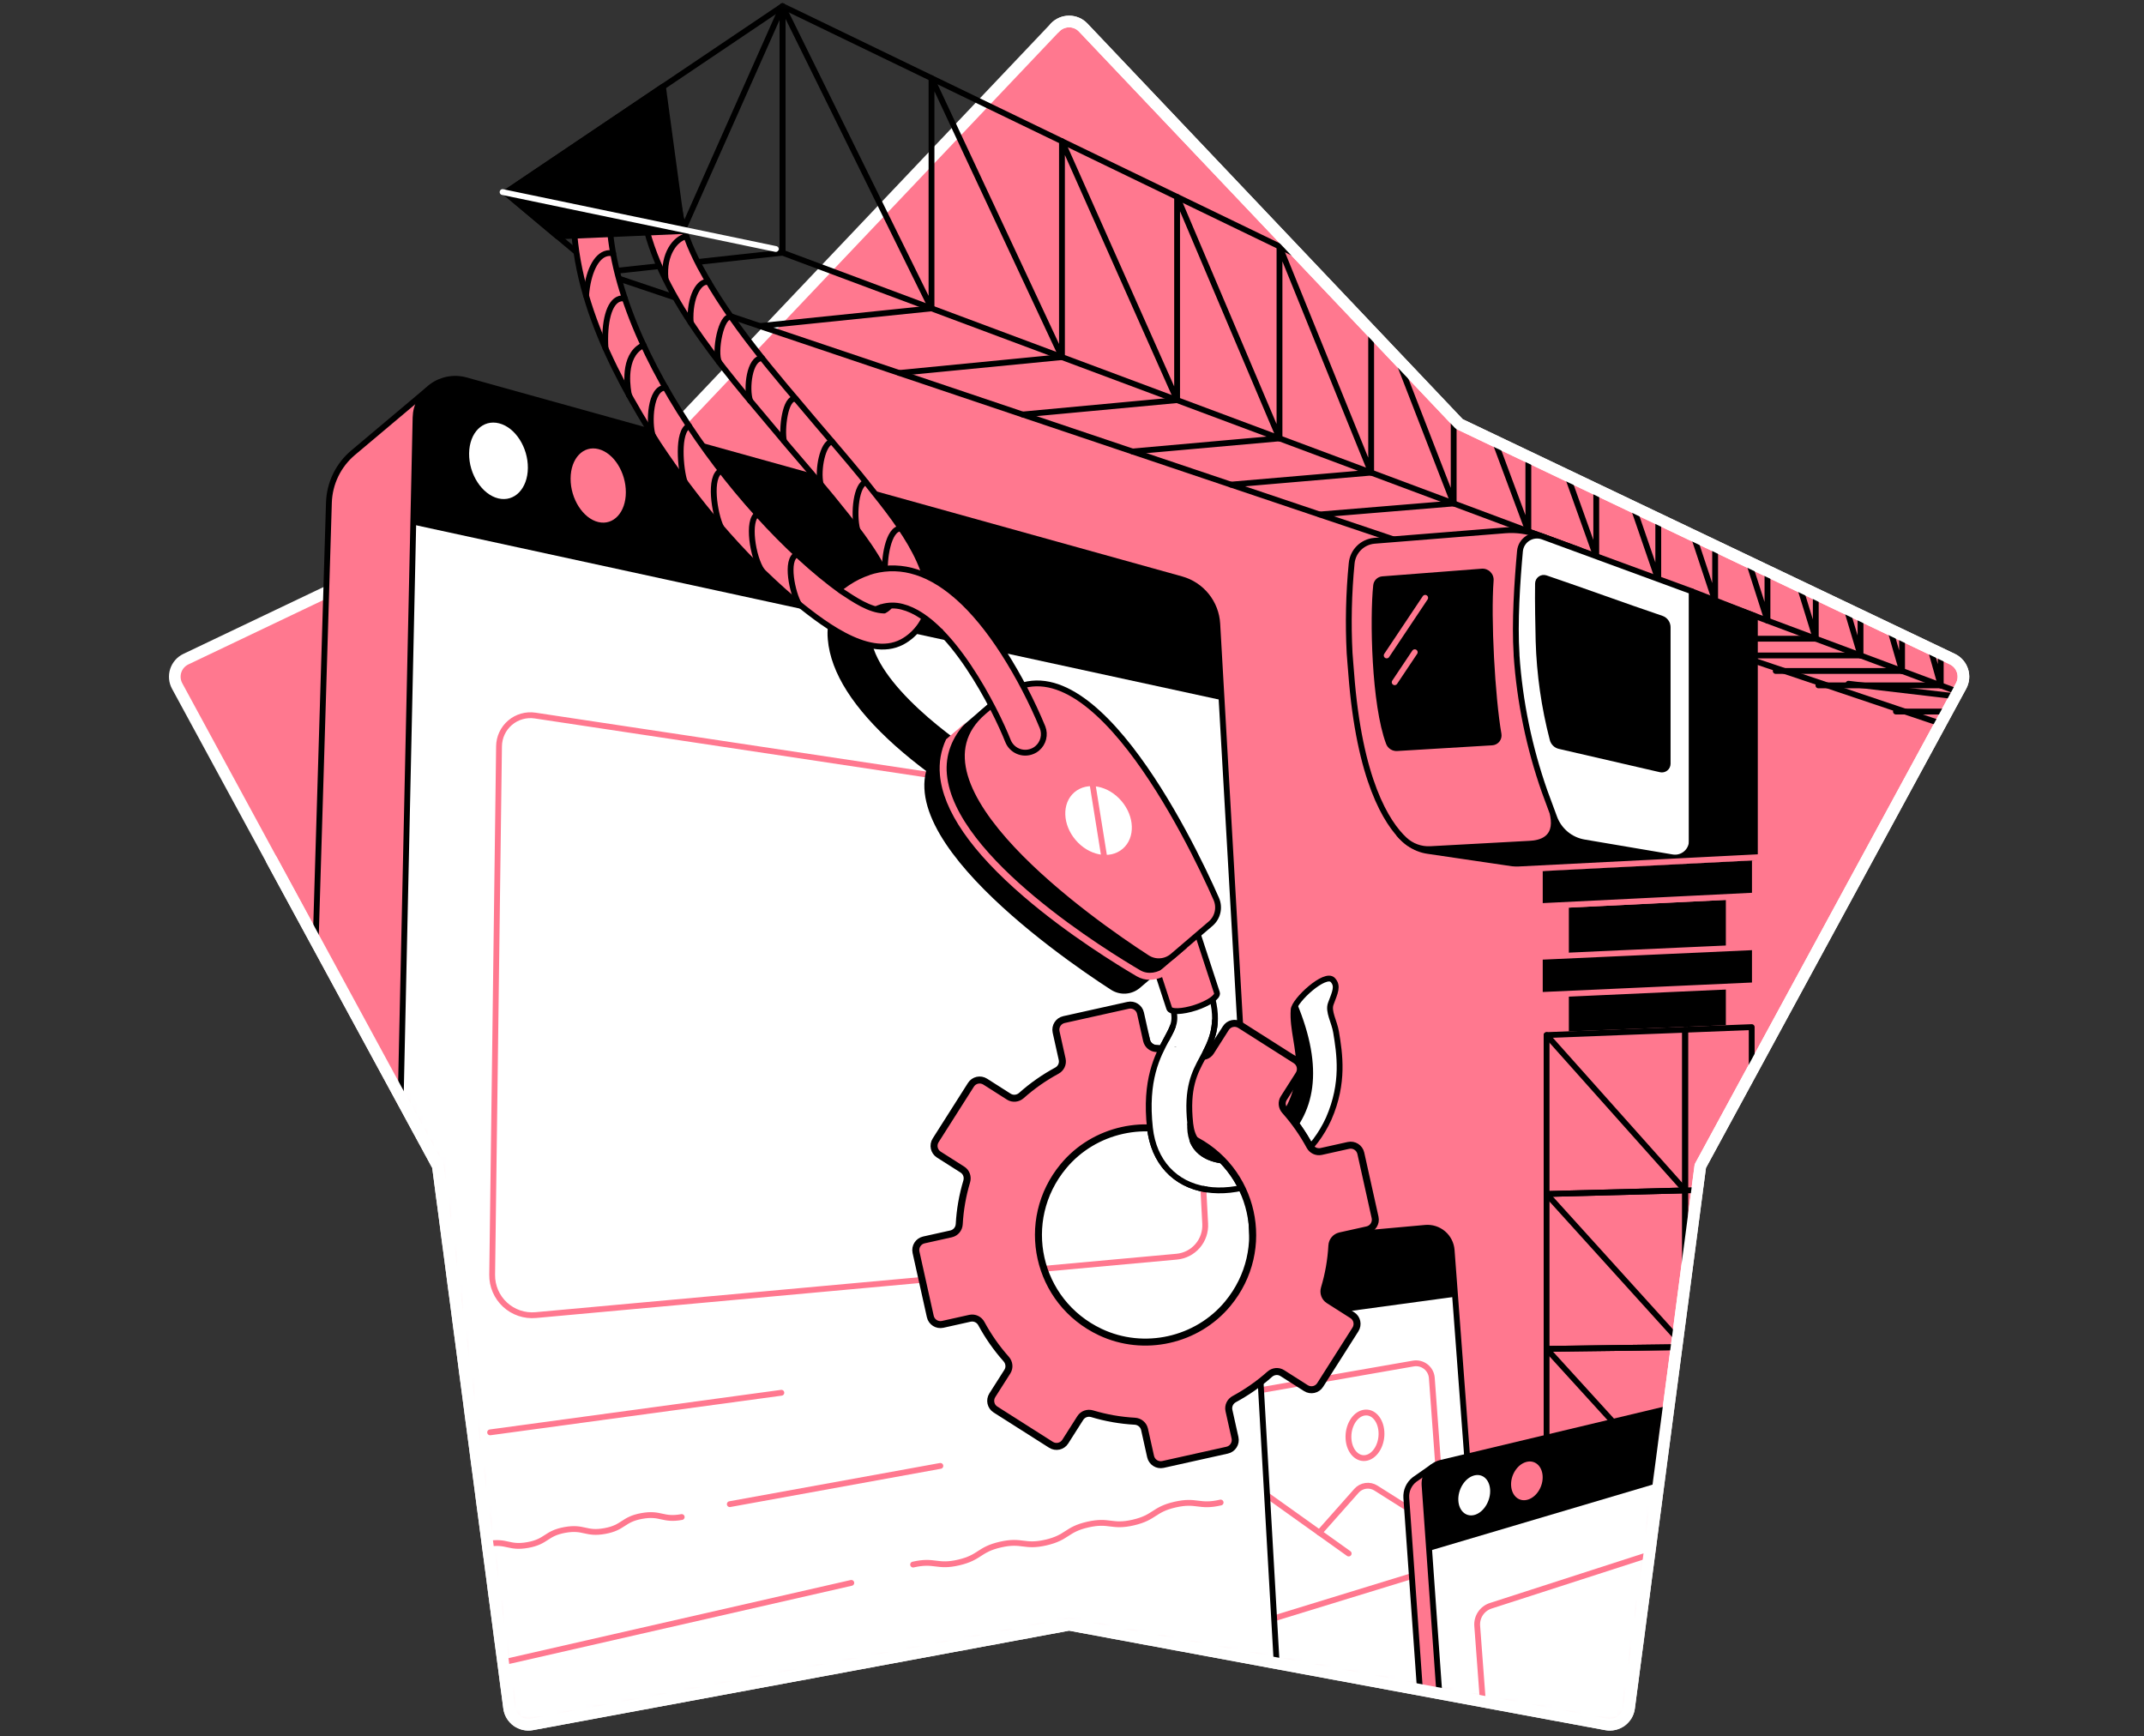
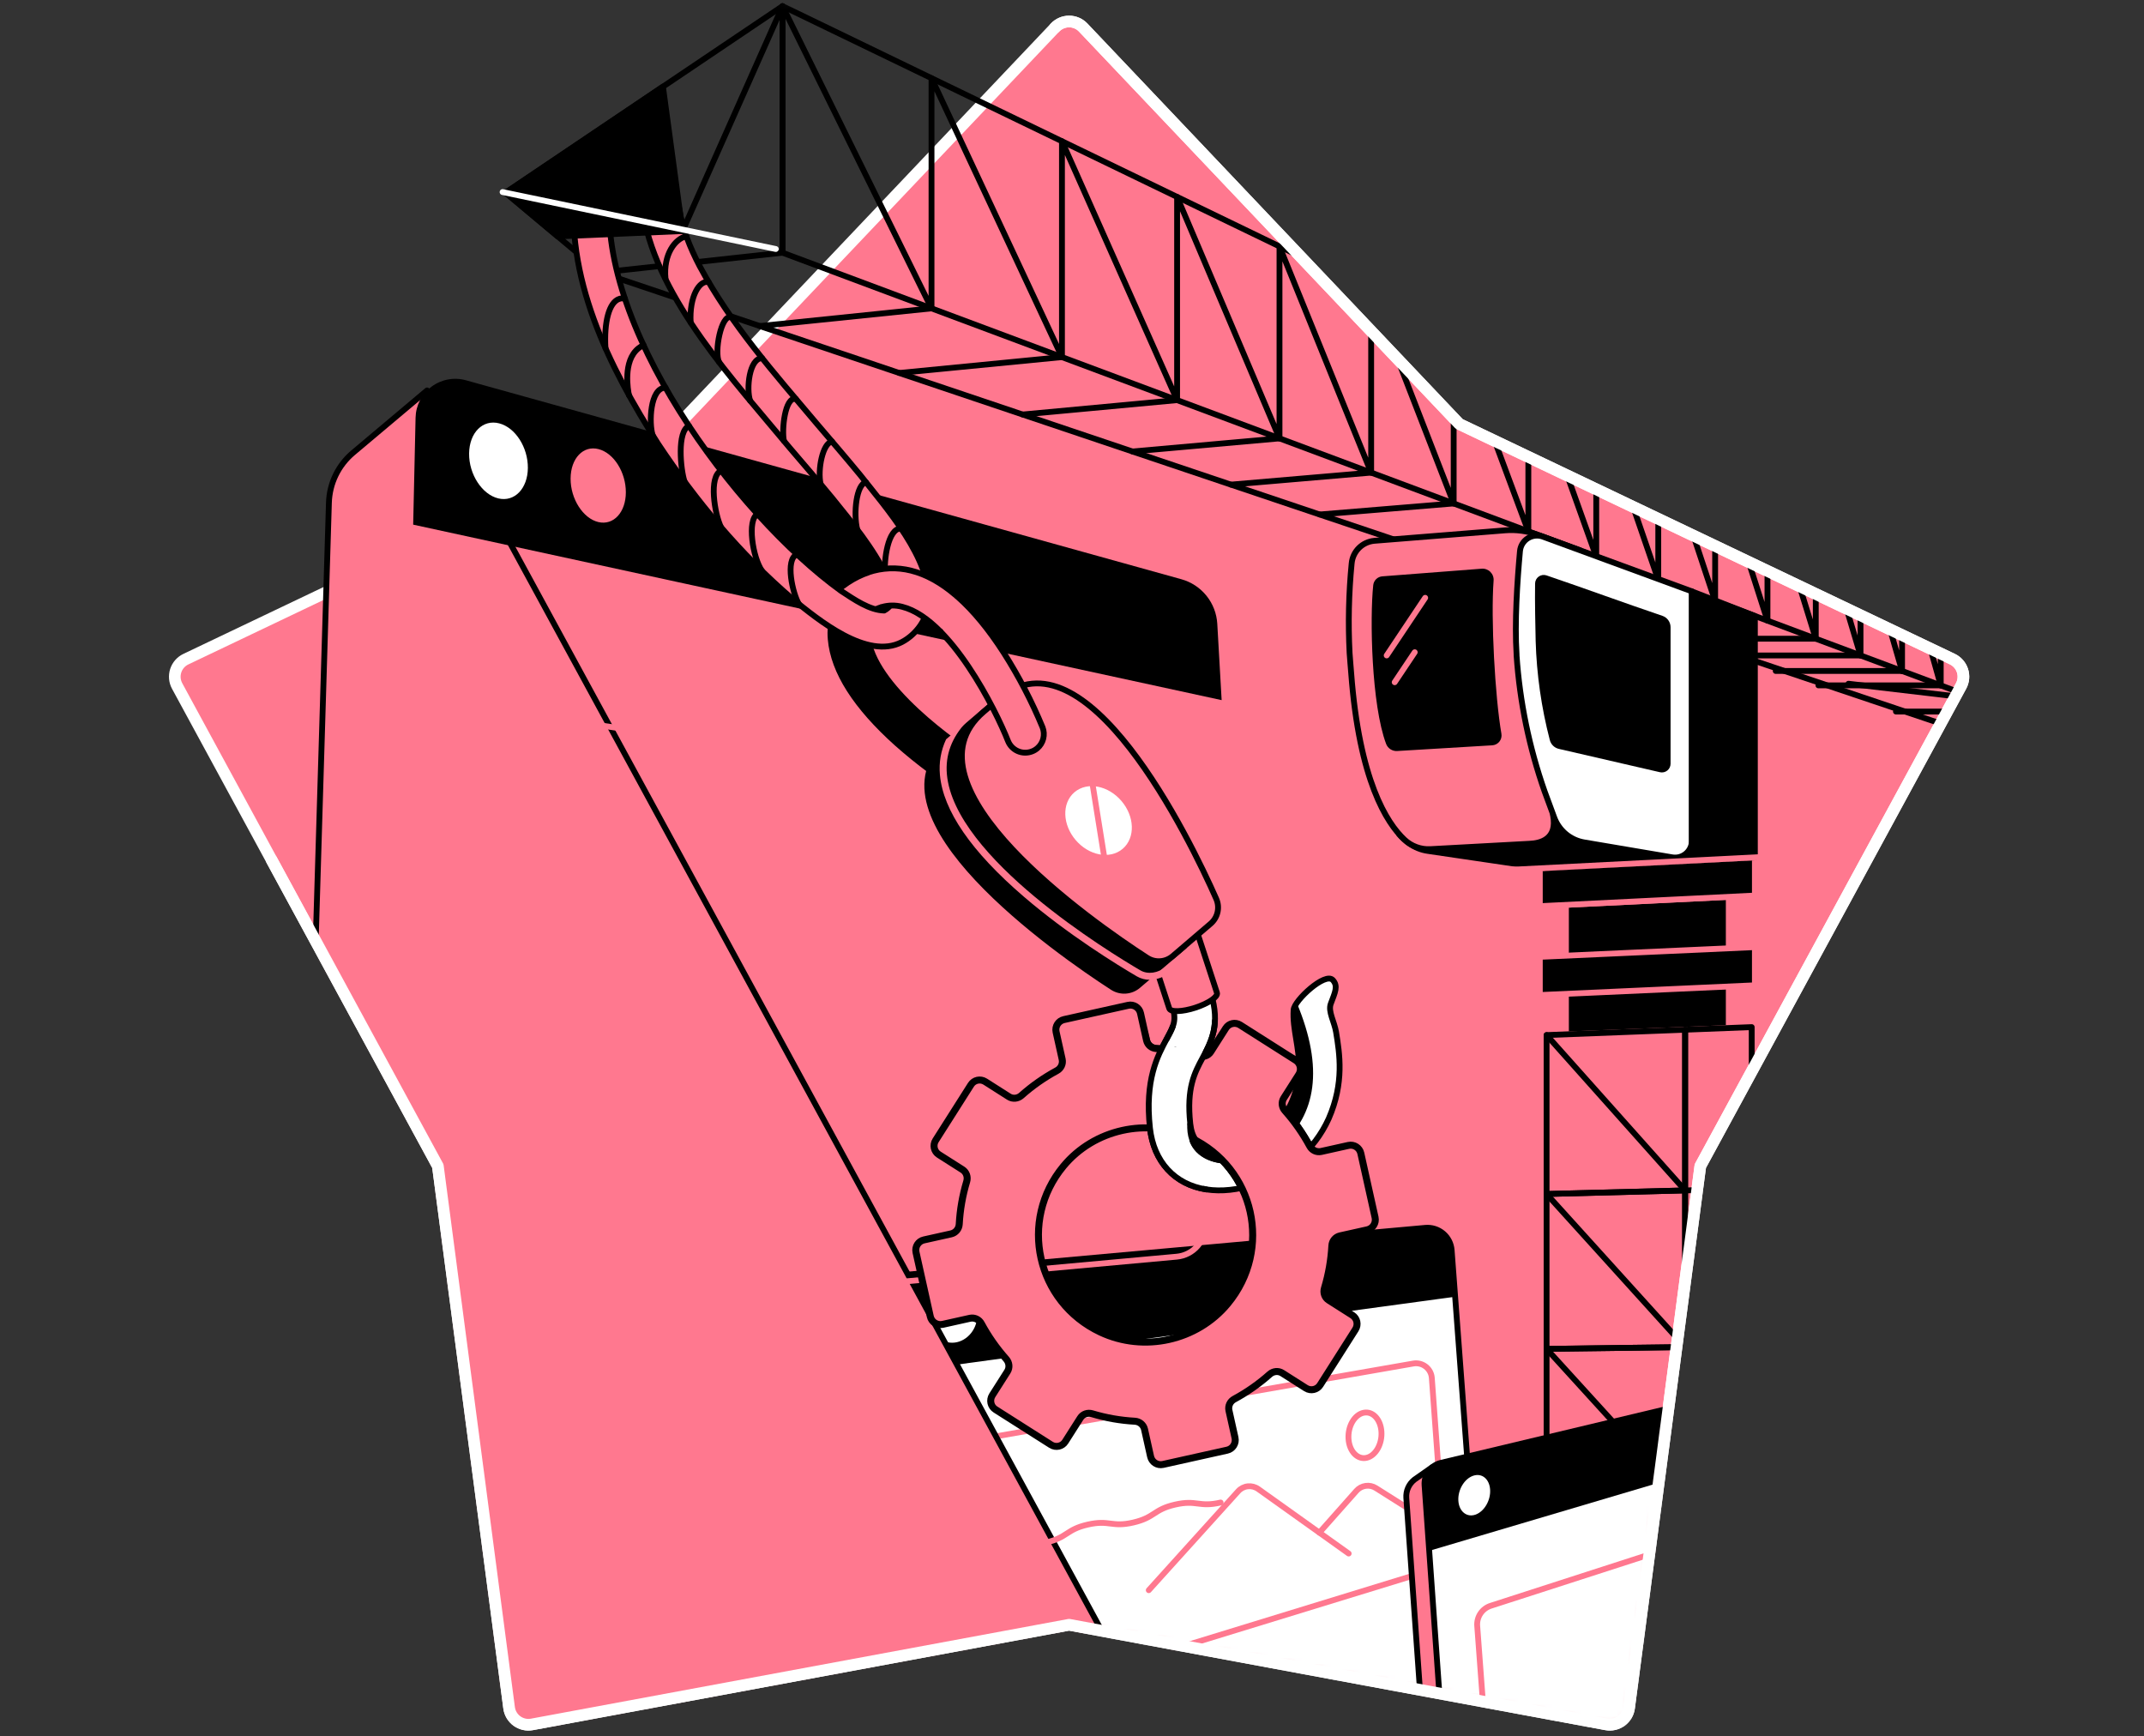
<svg xmlns="http://www.w3.org/2000/svg" width="368" height="298" viewBox="0 0 368 298" fill="none">
  <rect x="0" y="0" width="368" height="298" fill="#333333" stroke="none" />
  <path d="M181.084 4.732L116.544 72.76L31.902 113.125C31.493 113.32 31.128 113.596 30.829 113.937C30.53 114.277 30.304 114.675 30.164 115.106C30.024 115.537 29.973 115.992 30.014 116.443C30.055 116.894 30.188 117.333 30.404 117.731L75.156 200.127L87.383 293.096C87.442 293.545 87.593 293.978 87.825 294.367C88.057 294.756 88.366 295.094 88.732 295.361C89.099 295.627 89.516 295.816 89.958 295.917C90.4 296.017 90.858 296.026 91.304 295.944L183.503 278.84L275.702 295.944C276.147 296.026 276.605 296.017 277.047 295.917C277.489 295.816 277.905 295.627 278.272 295.361C278.638 295.094 278.947 294.756 279.178 294.367C279.41 293.977 279.56 293.545 279.619 293.096L291.846 200.127L336.602 117.724C336.818 117.326 336.95 116.887 336.992 116.436C337.033 115.985 336.982 115.53 336.842 115.099C336.702 114.668 336.475 114.27 336.177 113.93C335.878 113.589 335.513 113.313 335.104 113.117L250.461 72.76L185.926 4.732C185.614 4.403 185.239 4.141 184.822 3.962C184.406 3.783 183.958 3.69 183.505 3.69C183.051 3.69 182.603 3.783 182.187 3.962C181.77 4.141 181.395 4.403 181.084 4.732" fill="#FF788F" />
  <path d="M181.084 4.732L116.544 72.76L31.902 113.125C31.493 113.32 31.128 113.596 30.829 113.937C30.53 114.277 30.304 114.675 30.164 115.106C30.024 115.537 29.973 115.992 30.014 116.443C30.055 116.894 30.188 117.333 30.404 117.731L75.156 200.127L87.383 293.096C87.442 293.545 87.593 293.978 87.825 294.367C88.057 294.756 88.366 295.094 88.732 295.361C89.099 295.627 89.516 295.816 89.958 295.917C90.4 296.017 90.858 296.026 91.304 295.944L183.503 278.84L275.702 295.944C276.147 296.026 276.605 296.017 277.047 295.917C277.489 295.816 277.905 295.627 278.272 295.361C278.638 295.094 278.947 294.756 279.178 294.367C279.41 293.977 279.56 293.545 279.619 293.096L291.846 200.127L336.602 117.724C336.818 117.326 336.95 116.887 336.992 116.436C337.033 115.985 336.982 115.53 336.842 115.099C336.702 114.668 336.475 114.27 336.177 113.93C335.878 113.589 335.513 113.313 335.104 113.117L250.461 72.76L185.926 4.732C185.614 4.403 185.239 4.141 184.822 3.962C184.406 3.783 183.958 3.69 183.505 3.69C183.051 3.69 182.603 3.783 182.187 3.962C181.77 4.141 181.395 4.403 181.084 4.732" stroke="white" stroke-width="2" stroke-linecap="round" stroke-linejoin="round" />
  <mask id="mask0_9296_2934" style="mask-type:alpha" maskUnits="userSpaceOnUse" x="30" y="0" width="308" height="296">
    <path d="M181.084 4.733L133.03 0L91.304 16.351L31.902 113.125C31.493 113.32 31.128 113.597 30.829 113.937C30.53 114.278 30.304 114.676 30.164 115.107C30.024 115.538 29.973 115.993 30.014 116.444C30.055 116.895 30.188 117.333 30.404 117.732L75.156 200.127L87.383 293.096C87.442 293.546 87.593 293.978 87.825 294.368C88.057 294.757 88.366 295.095 88.732 295.361C89.099 295.628 89.516 295.817 89.958 295.917C90.4 296.017 90.858 296.027 91.304 295.945L183.503 278.841L275.702 295.945C276.148 296.027 276.605 296.017 277.047 295.917C277.489 295.817 277.905 295.628 278.272 295.361C278.638 295.095 278.947 294.757 279.178 294.367C279.41 293.978 279.56 293.546 279.619 293.096L291.846 200.127L336.602 117.725C336.818 117.326 336.95 116.888 336.992 116.437C337.033 115.986 336.982 115.531 336.842 115.1C336.702 114.669 336.475 114.271 336.177 113.93C335.878 113.59 335.513 113.313 335.104 113.118L250.462 72.761L185.926 4.733C185.614 4.404 185.239 4.142 184.822 3.963C184.406 3.783 183.958 3.691 183.505 3.691C183.051 3.691 182.603 3.783 182.187 3.963C181.77 4.142 181.395 4.404 181.084 4.733Z" fill="#FF642D" />
  </mask>
  <g mask="url(#mask0_9296_2934)">
    <path d="M296.729 153.918L268.781 155.286V177.534L296.729 176.426V153.918Z" fill="black" stroke="#FF788F" stroke-linecap="round" stroke-linejoin="round" />
    <path d="M301.212 162.544L264.297 164.214V170.769L301.212 169.098V162.544Z" fill="black" stroke="#FF788F" stroke-linecap="round" stroke-linejoin="round" />
    <path d="M301.212 147.141L264.297 149.018V155.517L301.212 153.695V147.141Z" fill="black" stroke="#FF788F" stroke-linecap="round" stroke-linejoin="round" />
    <path d="M289.238 306.612H300.666V176.271L289.238 176.721V306.612Z" stroke="black" stroke-linecap="round" stroke-linejoin="round" />
    <path d="M289.239 204.301L265.458 204.916V177.639L289.239 176.722V204.301Z" stroke="black" stroke-linecap="round" stroke-linejoin="round" />
    <path d="M289.239 231.189L265.458 231.495V204.915L289.239 204.3V231.189Z" stroke="black" stroke-linecap="round" stroke-linejoin="round" />
    <path d="M289.239 257.829H265.458V231.495L289.239 231.189V257.829Z" stroke="black" stroke-linecap="round" stroke-linejoin="round" />
    <path d="M289.239 257.829H265.458V284.592H289.239V257.829Z" stroke="black" stroke-linecap="round" stroke-linejoin="round" />
    <path d="M289.239 231.189L265.458 204.915" stroke="black" stroke-linecap="round" stroke-linejoin="round" />
    <path d="M255.805 303.12L153.588 348.885L150.697 219.209L244.648 210.724C245.196 210.674 245.749 210.735 246.274 210.901C246.798 211.067 247.285 211.336 247.705 211.692C248.125 212.048 248.47 212.484 248.721 212.975C248.971 213.465 249.121 214 249.163 214.549L255.805 303.12Z" fill="white" stroke="black" stroke-linecap="round" stroke-linejoin="round" />
    <path d="M249.76 222.542L151.074 235.989L150.697 219.209L244.648 210.724C245.196 210.674 245.749 210.735 246.274 210.901C246.798 211.067 247.285 211.336 247.705 211.692C248.125 212.048 248.47 212.484 248.721 212.975C248.971 213.465 249.121 214 249.163 214.549L249.76 222.542Z" fill="black" />
    <path d="M167.724 225.649C167.798 228.002 166.089 230.133 163.888 230.411C161.686 230.688 159.773 228.965 159.71 226.543C159.647 224.12 161.416 222.017 163.638 221.792C165.86 221.567 167.65 223.311 167.724 225.649Z" fill="white" />
    <path d="M179.098 224.368C179.186 226.643 177.6 228.697 175.54 228.939C173.479 229.182 171.672 227.533 171.605 225.201C171.538 222.87 173.17 220.834 175.248 220.63C177.326 220.426 179.014 222.1 179.098 224.368Z" fill="#FF788F" />
    <path d="M248.115 268.706L161.577 295.272L160.312 248.361L242.595 234.007C242.966 233.943 243.347 233.958 243.713 234.049C244.079 234.141 244.422 234.308 244.72 234.54C245.017 234.771 245.264 235.062 245.443 235.394C245.622 235.726 245.73 236.092 245.759 236.468L248.115 268.706Z" stroke="#FF788F" stroke-linecap="round" stroke-linejoin="round" />
    <path d="M237.111 245.691C237.259 247.801 236.134 249.816 234.583 250.185C233.032 250.554 231.601 249.109 231.461 246.943C231.32 244.777 232.494 242.776 234.063 242.456C235.631 242.136 236.967 243.599 237.111 245.691Z" stroke="#FF788F" stroke-linecap="round" stroke-linejoin="round" />
    <path d="M226.462 263.03L232.823 255.856C233.232 255.393 233.793 255.091 234.404 255.004C235.016 254.917 235.638 255.051 236.16 255.381L247.676 262.66" stroke="#FF788F" stroke-linecap="round" stroke-linejoin="round" />
    <path d="M197.176 272.908L212.529 255.92C212.956 255.447 213.543 255.147 214.177 255.079C214.811 255.01 215.449 255.177 215.968 255.548L231.489 266.617" stroke="#FF788F" stroke-linecap="round" stroke-linejoin="round" />
    <path d="M321.167 234.878L245.917 252.833L245.801 251.813L243.055 253.74L242.932 253.824L242.766 253.94C242.299 254.309 241.929 254.786 241.687 255.33C241.446 255.874 241.341 256.469 241.381 257.063L247.774 347.082L328.481 298.967L321.167 234.878Z" fill="#FF788F" stroke="black" stroke-linecap="round" stroke-linejoin="round" />
    <path d="M331.59 296.787L250.907 344.908L244.514 254.889C244.454 254.02 244.703 253.158 245.218 252.456C245.733 251.753 246.48 251.256 247.327 251.053L324.28 232.69L331.59 296.787Z" fill="white" stroke="black" stroke-linecap="round" stroke-linejoin="round" />
    <path d="M325.386 242.424L245.213 266.184L244.482 254.879C244.426 254.013 244.677 253.156 245.192 252.459C245.707 251.761 246.452 251.268 247.295 251.067L324.265 232.697L325.386 242.424Z" fill="black" />
    <path d="M255.768 255.67C255.877 257.488 254.765 259.398 253.271 259.936C251.777 260.474 250.423 259.412 250.314 257.541C250.205 255.67 251.369 253.757 252.881 253.262C254.393 252.766 255.659 253.852 255.768 255.67Z" fill="white" />
-     <path d="M264.778 253.275C264.898 255.033 263.811 256.844 262.317 257.344C260.822 257.843 259.503 256.806 259.373 255.009C259.243 253.212 260.39 251.387 261.888 250.926C263.386 250.466 264.658 251.524 264.778 253.275Z" fill="#FF788F" />
    <path d="M325.458 283.349L256.364 316.66L253.551 279.034C253.495 278.283 253.693 277.534 254.113 276.909C254.533 276.283 255.152 275.817 255.869 275.585L322.194 254.163L325.458 283.349Z" stroke="#FF788F" stroke-linecap="round" stroke-linejoin="round" />
    <path d="M202.233 304.038L48.297 357.068L56.455 86.265C56.506 84.626 56.901 83.015 57.616 81.538C58.331 80.062 59.35 78.752 60.605 77.696L73.306 67.01L202.233 304.038Z" fill="#FF788F" stroke="black" stroke-linecap="round" stroke-linejoin="round" />
-     <path d="M219.368 289.593L65.421 342.623L71.329 71.673C71.352 70.636 71.611 69.618 72.087 68.696C72.563 67.774 73.244 66.973 74.076 66.355C74.909 65.736 75.872 65.316 76.892 65.126C77.912 64.936 78.962 64.982 79.962 65.259L202.778 99.41C204.473 99.883 205.977 100.874 207.081 102.244C208.185 103.614 208.833 105.295 208.935 107.051L219.368 289.593Z" fill="white" stroke="black" stroke-linecap="round" stroke-linejoin="round" />
    <path d="M209.685 120.157L70.918 90.039L71.33 71.673C71.353 70.636 71.612 69.618 72.088 68.696C72.564 67.774 73.245 66.973 74.077 66.355C74.91 65.736 75.873 65.316 76.893 65.126C77.913 64.936 78.963 64.982 79.963 65.259L202.779 99.41C204.474 99.883 205.978 100.874 207.082 102.244C208.186 103.614 208.834 105.295 208.936 107.051L209.685 120.157Z" fill="black" />
    <path d="M90.604 80.316C90.572 83.85 88.314 86.195 85.537 85.538C82.759 84.88 80.473 81.413 80.519 77.819C80.564 74.226 82.885 71.933 85.677 72.654C88.469 73.375 90.632 76.793 90.604 80.316Z" fill="white" />
    <path d="M107.421 84.487C107.421 87.919 105.311 90.215 102.699 89.596C100.086 88.977 97.92 85.626 97.938 82.135C97.955 78.643 100.118 76.399 102.741 77.078C105.364 77.757 107.428 81.062 107.421 84.487Z" fill="#FF788F" />
    <path d="M201.966 215.672L91.96 225.697C91.003 225.784 90.038 225.67 89.128 225.36C88.219 225.051 87.384 224.554 86.678 223.902C85.973 223.249 85.412 222.456 85.033 221.573C84.654 220.69 84.464 219.738 84.477 218.777L85.655 128.079C85.663 127.308 85.836 126.547 86.163 125.849C86.49 125.15 86.963 124.53 87.551 124.03C88.138 123.53 88.826 123.162 89.567 122.951C90.309 122.739 91.088 122.689 91.85 122.805L197.609 138.737C199.171 138.972 200.605 139.739 201.667 140.909C202.728 142.079 203.353 143.58 203.435 145.158L206.86 210.004C206.938 211.399 206.471 212.769 205.558 213.827C204.645 214.884 203.357 215.546 201.966 215.672V215.672Z" stroke="#FF788F" stroke-linecap="round" stroke-linejoin="round" />
-     <path d="M84.126 245.82L134.115 239.026" stroke="#FF788F" stroke-linecap="round" stroke-linejoin="round" />
    <path d="M125.264 258.143L161.405 251.578" stroke="#FF788F" stroke-linecap="round" stroke-linejoin="round" />
    <path d="M83.741 264.968C87.043 264.371 87.293 265.753 90.595 265.155C93.897 264.557 93.643 263.172 96.945 262.57C100.247 261.969 100.5 263.354 103.802 262.757C107.104 262.159 106.851 260.77 110.153 260.172C113.455 259.574 113.708 260.956 117.01 260.355" stroke="#FF788F" stroke-linecap="round" stroke-linejoin="round" />
    <path d="M156.728 268.512C160.476 267.654 160.789 269.025 164.534 268.16C168.279 267.295 167.97 265.934 171.718 265.08C175.467 264.225 175.78 265.597 179.528 264.728C183.277 263.86 182.96 262.502 186.709 261.648C190.457 260.793 190.77 262.165 194.518 261.296C198.267 260.428 197.954 259.07 201.702 258.216C205.451 257.361 205.764 258.729 209.512 257.864" stroke="#FF788F" stroke-linecap="round" stroke-linejoin="round" />
    <path d="M83.605 285.921L146.119 271.655" stroke="#FF788F" stroke-linecap="round" stroke-linejoin="round" />
    <path d="M222.755 198.996C218.314 202.79 212.336 204.932 207.061 204.13C201.636 203.3 198.014 199.365 197.381 193.605C196.474 185.314 198.668 181.238 200.271 178.264C201.484 176.017 201.984 175.099 201.189 172.581C200.91 171.7 200.992 170.745 201.418 169.925C201.843 169.105 202.576 168.487 203.456 168.208C204.337 167.928 205.292 168.01 206.112 168.434C206.933 168.858 207.551 169.591 207.832 170.471C209.523 175.792 207.867 178.861 206.407 181.569C205.047 184.097 203.637 186.71 204.298 192.842C204.589 195.49 205.796 196.886 208.099 197.238C212.466 197.902 219.351 194.53 221.69 189.185C223.557 184.916 223.001 181.534 222.463 178.26C222.203 176.671 221.922 174.976 222.041 173.298C222.157 171.688 227.47 166.772 228.768 168.196C229.714 169.23 229.148 170.306 228.416 172.268C227.924 173.604 229.032 175.334 229.327 177.131C229.928 180.795 230.755 185.82 228.065 191.974C226.844 194.683 225.029 197.083 222.755 198.996V198.996Z" fill="white" stroke="black" stroke-linecap="round" stroke-linejoin="round" />
    <path d="M222.593 172.143C222.326 172.48 222.144 172.877 222.062 173.299C221.942 174.977 222.224 176.672 222.484 178.261C223.022 181.535 223.578 184.918 221.71 189.186C219.375 194.531 212.487 197.903 208.12 197.239C206.048 196.922 204.867 195.751 204.441 193.592L203.738 192.724C203.2 201.42 214.562 201.223 219.864 196.553C225.846 191.296 227.287 183.398 222.593 172.143Z" fill="black" />
    <path d="M197.216 162.424L200.694 173.064C200.912 173.732 202.923 173.672 205.184 172.934C207.445 172.196 209.101 171.056 208.88 170.388L205.402 159.744L197.216 162.424Z" fill="#FF788F" stroke="black" stroke-linecap="round" stroke-linejoin="round" />
    <path d="M169.286 135.896C168.78 136.328 168.153 136.591 167.491 136.649C166.83 136.707 166.166 136.557 165.594 136.22C161.473 133.688 157.582 130.801 153.965 127.591C146.901 121.261 143.064 115.262 142.586 109.713C142.308 106.549 143.096 104.79 148.054 100.546C149.397 99.4 153.466 101.39 152.126 102.537C149.742 104.569 148.733 106.675 148.961 109.158C149.703 117.643 163.92 127.816 168.839 130.713C169.201 130.926 169.517 131.207 169.77 131.542C170.023 131.876 170.207 132.258 170.312 132.664C170.417 133.07 170.441 133.492 170.383 133.908C170.324 134.323 170.185 134.723 169.971 135.084C169.791 135.392 169.559 135.667 169.286 135.896V135.896Z" fill="black" stroke="black" stroke-linecap="round" stroke-linejoin="round" />
    <path d="M171.24 122.389L170.14 121.028L165.53 124.974L164.928 125.487L162.899 127.221C148.071 139.88 181.431 163.295 190.967 169.445C191.63 169.874 192.415 170.077 193.203 170.025C193.991 169.972 194.741 169.667 195.342 169.153L196.864 167.856L197.279 167.504L199.909 165.257L201.847 163.605L203.218 162.434L202.912 162.047C203.229 161.163 203.196 160.192 202.821 159.332C198.823 150.249 184.648 121.127 171.24 122.389Z" fill="black" stroke="black" stroke-linecap="round" stroke-linejoin="round" />
    <path d="M205.848 160.187L207.786 158.531C208.385 158.019 208.803 157.328 208.978 156.56C209.154 155.791 209.077 154.987 208.76 154.266C204.189 143.882 186.297 107.255 171.469 119.914L168.838 122.158C154.01 134.817 187.37 158.232 196.906 164.382C197.569 164.811 198.354 165.015 199.142 164.962C199.93 164.909 200.68 164.604 201.28 164.091L203.218 162.438L205.848 160.187Z" fill="#FF788F" stroke="black" stroke-linecap="round" stroke-linejoin="round" />
    <path d="M178.052 128.413C177.783 128.645 177.476 128.828 177.144 128.955C176.754 129.108 176.338 129.184 175.918 129.176C175.499 129.169 175.085 129.079 174.701 128.911C174.316 128.743 173.969 128.502 173.678 128.2C173.387 127.898 173.159 127.541 173.006 127.151C170.917 121.834 163.104 106.2 154.84 104.133C152.421 103.528 150.184 104.192 147.807 106.242C147.163 106.792 146.326 107.063 145.482 106.996C144.638 106.929 143.854 106.53 143.305 105.885C142.755 105.241 142.484 104.405 142.551 103.56C142.617 102.716 143.017 101.932 143.662 101.383C148.616 97.163 153.324 97.181 156.398 97.947C161.799 99.297 167.137 104.024 172.267 111.995C174.865 116.07 177.101 120.365 178.948 124.83C179.189 125.446 179.232 126.122 179.071 126.764C178.911 127.406 178.554 127.983 178.052 128.413Z" fill="#FF788F" stroke="black" stroke-linecap="round" stroke-linejoin="round" />
    <path d="M192.376 145.291C194.336 143.618 194.217 140.259 192.109 137.79C190.001 135.32 186.703 134.674 184.743 136.347C182.782 138.02 182.902 141.378 185.01 143.848C187.118 146.318 190.416 146.964 192.376 145.291Z" fill="white" stroke="white" stroke-linecap="round" stroke-linejoin="round" />
    <path d="M187.391 133.737L189.543 147.142" stroke="#FF788F" stroke-linecap="round" stroke-linejoin="round" />
    <path d="M232.108 225.711L228.055 223.133C227.374 222.696 227.088 221.869 227.324 221.088C228.047 218.683 228.469 216.235 228.604 213.78C228.647 212.969 229.205 212.292 229.988 212.107L234.674 211.064C235.63 210.85 236.234 209.906 236.023 208.939L233.573 197.925C233.359 196.969 232.415 196.364 231.448 196.575L226.763 197.619C225.971 197.791 225.178 197.407 224.801 196.693C223.63 194.531 222.21 192.491 220.543 190.62C220.009 190.016 219.911 189.141 220.348 188.459L222.927 184.406C223.451 183.578 223.212 182.483 222.383 181.959L212.853 175.904C212.025 175.38 210.93 175.619 210.406 176.447L207.827 180.5C207.391 181.182 206.563 181.468 205.783 181.231C203.378 180.508 200.93 180.087 198.475 179.952C197.663 179.908 196.986 179.351 196.802 178.568L195.758 173.882C195.545 172.926 194.6 172.321 193.634 172.532L182.619 174.983C181.663 175.196 181.059 176.141 181.27 177.107L182.313 181.793C182.485 182.585 182.102 183.377 181.388 183.754C179.225 184.925 177.186 186.345 175.315 188.012C174.711 188.546 173.835 188.644 173.154 188.208L169.101 185.629C168.272 185.105 167.178 185.343 166.654 186.172L160.599 195.702C160.074 196.531 160.313 197.625 161.142 198.15L165.195 200.728C165.876 201.165 166.162 201.992 165.926 202.773C165.203 205.178 164.781 207.626 164.646 210.081C164.603 210.892 164.045 211.569 163.262 211.754L158.576 212.798C157.62 213.011 157.016 213.955 157.227 214.922L159.677 225.936C159.891 226.892 160.835 227.497 161.802 227.286L166.488 226.242C167.279 226.071 168.072 226.454 168.449 227.168C169.62 229.33 171.04 231.37 172.707 233.241C173.241 233.845 173.339 234.72 172.902 235.402L170.323 239.455C169.799 240.283 170.038 241.378 170.867 241.902L180.397 247.957C181.225 248.481 182.32 248.242 182.844 247.414L185.423 243.361C185.859 242.679 186.687 242.393 187.467 242.63C189.872 243.353 192.32 243.774 194.775 243.909C195.587 243.953 196.264 244.51 196.448 245.294L197.492 249.979C197.706 250.935 198.65 251.54 199.616 251.329L210.631 248.878C211.587 248.665 212.191 247.72 211.98 246.754L210.937 242.068C210.765 241.277 211.148 240.484 211.863 240.107C214.025 238.936 216.064 237.516 217.935 235.849C218.539 235.315 219.415 235.217 220.096 235.654L224.149 238.232C224.978 238.756 226.072 238.518 226.596 237.689L232.652 228.159C233.176 227.33 232.937 226.236 232.108 225.711ZM210.731 223.745C205.464 230.108 196.338 232.137 188.864 228.615C177.899 223.445 174.792 209.482 182.523 200.15C187.79 193.787 196.916 191.758 204.39 195.28C215.355 200.45 218.462 214.413 210.731 223.745V223.745Z" fill="#FF788F" stroke="black" stroke-width="1.2" />
    <path d="M200.932 165.975C200.882 165.916 200.82 165.868 200.751 165.832C200.682 165.797 200.607 165.776 200.529 165.769C200.452 165.763 200.374 165.772 200.3 165.796C200.226 165.82 200.158 165.858 200.099 165.909C198.801 167.016 197.012 167.277 195.746 166.538C190.422 163.426 163.799 147.198 162.526 132.886C162.231 129.578 163.356 126.557 165.867 123.909L162.516 126.771L162.386 126.888C161.498 128.792 161.134 130.9 161.331 132.992C161.876 139.107 166.707 146.126 175.688 153.851C183.354 160.444 191.839 165.634 195.134 167.565C195.81 167.955 196.579 168.157 197.36 168.152C198.644 168.134 199.88 167.66 200.848 166.816C200.909 166.767 200.96 166.705 200.997 166.636C201.034 166.567 201.057 166.491 201.065 166.413C201.073 166.335 201.065 166.256 201.043 166.181C201.02 166.106 200.982 166.036 200.932 165.975V165.975Z" fill="#FF788F" />
    <mask id="mask1_9296_2934" style="mask-type:alpha" maskUnits="userSpaceOnUse" x="194" y="167" width="37" height="38">
      <path d="M222.755 198.996C218.314 202.79 212.336 204.932 207.062 204.13C201.636 203.3 198.014 199.365 197.381 193.605C196.474 185.314 193.512 183.694 195.115 180.719C196.329 178.472 201.984 175.099 201.189 172.581C200.911 171.7 200.993 170.745 201.418 169.925C201.843 169.105 202.576 168.487 203.457 168.208C204.337 167.928 205.292 168.01 206.113 168.434C206.933 168.858 207.551 169.591 207.832 170.471C209.523 175.792 207.867 178.861 206.408 181.569C205.047 184.097 203.637 186.71 204.298 192.842C204.59 195.49 205.796 196.886 208.099 197.238C212.466 197.902 219.351 194.53 221.69 189.185C223.557 184.916 223.001 181.534 222.463 178.26C222.203 176.671 221.922 174.976 222.042 173.298C222.158 171.688 227.471 166.772 228.768 168.196C229.714 169.23 229.148 170.306 228.417 172.268C227.924 173.604 229.032 175.334 229.327 177.131C229.929 180.795 230.755 185.82 228.065 191.974C226.844 194.683 225.03 197.083 222.755 198.996Z" fill="white" stroke="black" stroke-linecap="round" stroke-linejoin="round" />
    </mask>
    <g mask="url(#mask1_9296_2934)">
      <path d="M232.109 225.711L228.056 223.133C227.375 222.696 227.089 221.869 227.325 221.088C228.048 218.683 228.47 216.235 228.605 213.78C228.648 212.969 229.206 212.292 229.989 212.107L234.675 211.064C235.631 210.85 236.235 209.906 236.024 208.939L233.574 197.925C233.36 196.969 232.416 196.364 231.449 196.575L226.764 197.619C225.972 197.791 225.179 197.407 224.802 196.693C223.631 194.531 222.211 192.491 220.544 190.62C220.01 190.016 219.912 189.141 220.349 188.459L222.928 184.406C223.452 183.578 223.213 182.483 222.384 181.959L212.854 175.904C212.026 175.38 210.931 175.619 210.407 176.447L207.828 180.5C207.392 181.182 206.564 181.468 205.784 181.231C203.379 180.508 200.931 180.087 198.476 179.952C197.664 179.908 196.987 179.351 196.803 178.568L195.759 173.882C195.545 172.926 194.601 172.321 193.635 172.532L182.62 174.983C181.664 175.196 181.06 176.141 181.271 177.107L182.314 181.793C182.486 182.585 182.103 183.377 181.389 183.754C179.226 184.925 177.187 186.345 175.316 188.012C174.712 188.546 173.836 188.644 173.155 188.208L169.102 185.629C168.273 185.105 167.179 185.343 166.655 186.172L160.6 195.702C160.075 196.531 160.314 197.625 161.143 198.15L165.196 200.728C165.877 201.165 166.163 201.992 165.927 202.773C165.204 205.178 164.782 207.626 164.647 210.081C164.604 210.892 164.046 211.569 163.263 211.754L158.577 212.798C157.621 213.011 157.017 213.955 157.228 214.922L159.678 225.936C159.892 226.892 160.836 227.497 161.803 227.286L166.488 226.242C167.28 226.071 168.073 226.454 168.45 227.168C169.621 229.33 171.041 231.37 172.708 233.241C173.242 233.845 173.34 234.72 172.903 235.402L170.324 239.455C169.8 240.283 170.039 241.378 170.868 241.902L180.398 247.957C181.226 248.481 182.321 248.242 182.845 247.414L185.424 243.361C185.86 242.679 186.688 242.393 187.468 242.63C189.873 243.353 192.321 243.774 194.776 243.909C195.588 243.953 196.265 244.51 196.449 245.294L197.493 249.979C197.707 250.935 198.651 251.54 199.617 251.329L210.632 248.878C211.588 248.665 212.192 247.72 211.981 246.754L210.938 242.068C210.766 241.277 211.149 240.484 211.863 240.107C214.026 238.936 216.065 237.516 217.936 235.849C218.54 235.315 219.416 235.217 220.097 235.654L224.15 238.232C224.979 238.756 226.073 238.518 226.597 237.689L232.652 228.159C233.177 227.33 232.938 226.236 232.109 225.711ZM210.731 223.745C205.465 230.108 196.339 232.137 188.865 228.615C177.9 223.445 174.793 209.482 182.524 200.15C187.79 193.787 196.917 191.758 204.391 195.28C215.356 200.45 218.463 214.413 210.731 223.745V223.745Z" fill="#FF788F" stroke="black" stroke-width="1.2" />
    </g>
    <path d="M205.686 198.338C201.245 202.132 205.183 201.358 207.061 204.13C201.636 203.3 198.014 199.365 197.381 193.605C196.474 185.314 198.668 181.238 200.271 178.263C201.418 180.366 203.461 180.216 202.666 177.698C202.241 178.518 202.387 176.818 202.666 177.698C202.666 177.698 207.197 178.706 206.407 181.57C205.047 184.098 203.515 185.661 204.176 191.793C204.468 194.441 203.383 197.986 205.686 198.338Z" fill="white" />
    <path d="M210.04 199.698C210.04 199.698 209.21 198.339 208.12 197.239C206.049 196.922 204.867 195.751 204.442 193.592L203.794 192.724C203.514 197.251 206.404 199.368 210.04 199.698Z" fill="black" />
    <path d="M207.061 204.13C201.636 203.3 198.014 199.365 197.381 193.605C196.474 185.314 198.668 181.238 200.271 178.263C200.715 177.442 201.063 176.798 201.287 176.188M207.461 197.106C205.571 196.604 204.561 195.234 204.298 192.842C203.637 186.71 205.047 184.097 206.407 181.569C207.372 179.78 208.422 177.832 208.536 175.182" stroke="black" stroke-linecap="round" stroke-linejoin="round" />
    <path d="M103.124 46.767L134.311 43.37V1.054L86.769 33.07L103.124 46.767Z" stroke="black" stroke-linecap="round" stroke-linejoin="round" />
    <path d="M345.114 122.112L134.311 43.37V1.054L345.114 102.958V122.112Z" stroke="black" stroke-linecap="round" stroke-linejoin="round" />
    <path d="M159.885 52.924L130.414 55.955" stroke="black" stroke-linecap="round" stroke-linejoin="round" />
    <path d="M182.274 61.285L154.354 64.01" stroke="black" stroke-linecap="round" stroke-linejoin="round" />
    <path d="M202.04 68.67L175.523 71.138" stroke="black" stroke-linecap="round" stroke-linejoin="round" />
    <path d="M219.615 75.236L194.378 77.483" stroke="black" stroke-linecap="round" stroke-linejoin="round" />
    <path d="M235.347 81.11L211.278 83.171" stroke="black" stroke-linecap="round" stroke-linejoin="round" />
    <path d="M134.311 1.054L159.886 52.924V13.417L182.278 61.286V24.241L202.04 68.67V33.795L219.615 75.235V42.29L235.347 81.111V49.896L249.511 86.403V56.742L262.328 91.189V62.938L273.985 95.542V68.575L284.629 99.519V73.719L294.39 103.166V78.439L303.371 106.52V82.778L311.663 109.618V86.786L319.342 112.487V90.5L326.474 115.149V93.949L333.112 117.632V97.16L339.312 119.946V100.156L345.114 122.112" stroke="black" stroke-linecap="round" stroke-linejoin="round" />
    <path d="M311.663 109.619H288.167" stroke="black" stroke-linecap="round" stroke-linejoin="round" />
    <path d="M103.123 46.77L344.715 128.086" stroke="black" stroke-linecap="round" stroke-linejoin="round" />
    <path d="M117.147 39.649L134.311 1.054" stroke="black" stroke-linecap="round" stroke-linejoin="round" />
    <path d="M319.343 112.486H296.887" stroke="black" stroke-linecap="round" stroke-linejoin="round" />
    <path d="M326.459 115.153H304.788" stroke="black" stroke-linecap="round" stroke-linejoin="round" />
    <path d="M333.14 117.624H312.115" stroke="black" stroke-linecap="round" stroke-linejoin="round" />
    <path d="M317.274 117.34L339.312 119.931" stroke="black" stroke-linecap="round" stroke-linejoin="round" />
    <path d="M345.075 122.116H325.422" stroke="black" stroke-linecap="round" stroke-linejoin="round" />
    <path d="M245.086 146.037L265.33 149.018L290.394 147.707L294.129 143.607L267.573 134.626L240.146 143.164C240.662 143.753 241.241 144.283 241.872 144.746H241.893C242.836 145.431 243.932 145.874 245.086 146.037V146.037Z" fill="black" stroke="black" stroke-linecap="round" stroke-linejoin="round" />
    <path d="M235.896 92.812L258.348 91.016C260.257 90.865 262.176 91.129 263.974 91.789L271.14 94.419L266.569 139.914C267.378 144.081 264.308 144.721 262.568 144.802L245.531 145.73C244.714 145.775 243.896 145.654 243.127 145.373C242.358 145.093 241.654 144.659 241.058 144.099C238.027 141.261 233.301 133.933 231.915 115.454C231.834 114.357 231.722 113.236 231.648 112.089C231.383 106.962 231.5 101.822 232 96.712C232.086 95.707 232.524 94.766 233.237 94.052C233.95 93.339 234.891 92.9 235.896 92.812V92.812Z" fill="#FF788F" stroke="black" stroke-linecap="round" stroke-linejoin="round" />
    <path d="M256.129 127.911L239.817 128.889C239.412 128.915 239.01 128.812 238.669 128.593C238.327 128.375 238.064 128.054 237.918 127.675C235.386 120.945 235.105 106.078 235.703 100.434C235.743 100.037 235.921 99.668 236.207 99.389C236.492 99.111 236.866 98.942 237.264 98.912L254.311 97.6C254.586 97.578 254.862 97.615 255.12 97.71C255.379 97.805 255.614 97.954 255.809 98.148C256.004 98.343 256.155 98.577 256.251 98.835C256.347 99.093 256.386 99.368 256.365 99.643C255.869 106.183 256.608 119.591 257.705 125.928C257.745 126.163 257.735 126.405 257.676 126.637C257.617 126.868 257.509 127.085 257.361 127.272C257.212 127.459 257.025 127.613 256.813 127.723C256.601 127.833 256.368 127.897 256.129 127.911V127.911Z" fill="black" />
    <path d="M264.814 92.096L290.399 101.491V144.289C290.399 144.709 290.308 145.124 290.131 145.505C289.955 145.886 289.697 146.224 289.376 146.495C289.055 146.766 288.679 146.964 288.274 147.075C287.869 147.186 287.445 147.207 287.03 147.137L271.91 144.574C270.757 144.379 269.675 143.883 268.774 143.137C267.874 142.39 267.186 141.42 266.78 140.322L265.123 135.832C262.471 128.299 260.851 120.441 260.306 112.473V112.286C259.954 106.84 260.412 99.846 260.89 94.592C260.93 94.145 261.073 93.712 261.306 93.329C261.54 92.945 261.859 92.62 262.238 92.379C262.617 92.138 263.046 91.987 263.493 91.938C263.94 91.888 264.392 91.942 264.814 92.096V92.096Z" fill="white" stroke="black" stroke-linecap="round" stroke-linejoin="round" />
    <path d="M286.739 131.076V107.646C286.739 107.214 286.603 106.792 286.351 106.441C286.099 106.089 285.742 105.826 285.332 105.688C278.753 103.465 272.034 100.986 265.447 98.75C265.226 98.675 264.989 98.654 264.758 98.688C264.526 98.721 264.306 98.809 264.115 98.944C263.923 99.079 263.767 99.257 263.657 99.464C263.548 99.671 263.489 99.901 263.485 100.135C263.433 103.191 263.531 107.776 263.584 110.034C263.753 115.761 264.566 121.452 266.01 126.997C266.103 127.369 266.297 127.709 266.57 127.978C266.844 128.248 267.187 128.436 267.561 128.523L284.914 132.528C285.132 132.578 285.359 132.579 285.578 132.529C285.797 132.479 286.001 132.381 286.176 132.242C286.352 132.102 286.494 131.925 286.591 131.723C286.688 131.521 286.739 131.3 286.739 131.076V131.076Z" fill="black" />
    <path d="M289.238 204.3L300.666 204.001" stroke="black" stroke-linecap="round" stroke-linejoin="round" />
    <path d="M289.239 204.301L265.458 177.64" stroke="black" stroke-linecap="round" stroke-linejoin="round" />
    <path d="M265.458 231.495L281.486 249.102" stroke="black" stroke-linecap="round" stroke-linejoin="round" />
    <path d="M249.511 86.402L226.514 88.298" stroke="black" stroke-linecap="round" stroke-linejoin="round" />
    <path d="M290.395 101.491V147.707L301.211 147.141V105.714L290.395 101.491Z" fill="black" stroke="black" stroke-linecap="round" stroke-linejoin="round" />
    <path d="M244.62 102.599L238.013 112.487" stroke="#FF788F" stroke-linecap="round" stroke-linejoin="round" />
    <path d="M242.829 111.937L239.387 117.084" stroke="#FF788F" stroke-linecap="round" stroke-linejoin="round" />
    <path d="M259.118 149.283L303.319 147.036" stroke="#FF788F" stroke-linecap="round" stroke-linejoin="round" />
    <path d="M104.816 32.102C101.739 55.346 126.185 88.262 144.337 101.396C146.619 102.89 149.238 104.729 151.76 104.782C154.059 103.566 153.166 101.29 152.199 98.917C149.875 94.05 146.32 89.774 142.86 85.491C140.454 82.576 137.968 79.686 135.475 76.774C126.255 65.652 113.009 51.544 110.432 36.871C109.929 32.792 115.808 31.821 116.603 35.904C117.099 39.184 118.435 42.518 120.119 45.725C125.433 55.616 132.908 64.084 140.215 72.731C142.698 75.639 145.202 78.55 147.663 81.539C152.034 87.116 159.932 95.956 159.369 103.471C159.197 106.231 157.259 108.893 154.819 110.18C148.841 113.32 140.44 106.354 136.038 102.795C127.068 95.102 119.486 86.008 112.97 76.194C104.531 62.976 96.749 47.462 98.736 31.223C99.439 27.232 105.277 28.038 104.823 32.106L104.816 32.102Z" fill="#FF788F" />
    <path d="M104.816 32.102C101.739 55.346 126.185 88.262 144.337 101.396C146.619 102.89 149.238 104.729 151.76 104.782C154.059 103.566 153.166 101.29 152.199 98.917C149.875 94.05 146.32 89.774 142.86 85.491C140.454 82.576 137.968 79.686 135.475 76.774C126.255 65.652 113.009 51.544 110.432 36.871C109.929 32.792 115.808 31.821 116.603 35.904C117.099 39.184 118.435 42.518 120.119 45.725C125.433 55.616 132.908 64.084 140.215 72.731C142.698 75.639 145.202 78.55 147.663 81.539C152.034 87.116 159.932 95.956 159.369 103.471C159.197 106.231 157.259 108.893 154.819 110.18C148.841 113.32 140.44 106.354 136.038 102.795C127.068 95.102 119.486 86.008 112.97 76.194C104.531 62.976 96.749 47.462 98.736 31.223C99.439 27.232 105.277 28.038 104.823 32.106L104.816 32.102Z" stroke="black" stroke-linecap="round" stroke-linejoin="round" />
    <path d="M107.257 51.236C106.946 51.177 106.625 51.194 106.322 51.285C104.529 51.844 103.66 55.283 103.924 59.77" stroke="black" stroke-linecap="round" stroke-linejoin="round" />
-     <path d="M105.248 43.501C104.903 43.415 104.543 43.407 104.193 43.476C102.266 43.877 100.895 46.813 100.596 50.73" stroke="black" stroke-linecap="round" stroke-linejoin="round" />
    <path d="M110.454 59.235C110.148 59.376 109.86 59.553 109.596 59.763C106.828 61.975 107.799 67.052 107.957 67.829" stroke="black" stroke-linecap="round" stroke-linejoin="round" />
    <path d="M114.229 66.533C111.56 66.533 111.346 72.68 112.038 74.73" stroke="black" stroke-linecap="round" stroke-linejoin="round" />
    <path d="M118.269 73.101C116.159 73.959 116.81 80.619 117.503 82.669" stroke="black" stroke-linecap="round" stroke-linejoin="round" />
    <path d="M123.775 80.773C121.606 81.751 122.64 88.228 123.775 90.517" stroke="black" stroke-linecap="round" stroke-linejoin="round" />
    <path d="M130.014 88.232C128.207 89.196 129.16 95.659 130.809 98.011" stroke="black" stroke-linecap="round" stroke-linejoin="round" />
    <path d="M136.798 95.133C134.688 95.991 136.073 101.993 137.149 103.706" stroke="black" stroke-linecap="round" stroke-linejoin="round" />
    <path d="M121.635 48.423C120.084 47.998 118.28 50.864 118.548 55.354" stroke="black" stroke-linecap="round" stroke-linejoin="round" />
    <path d="M117.823 40.543C115.9 40.944 113.829 43.627 114.226 47.797" stroke="black" stroke-linecap="round" stroke-linejoin="round" />
    <path d="M125.481 54.44C123.772 53.909 122.559 60.439 123.424 62.158" stroke="black" stroke-linecap="round" stroke-linejoin="round" />
    <path d="M130.809 61.469C128.605 61.469 128.06 66.726 128.752 68.772" stroke="black" stroke-linecap="round" stroke-linejoin="round" />
    <path d="M136.603 68.465C134.722 68.005 134.141 73.831 134.556 75.66" stroke="black" stroke-linecap="round" stroke-linejoin="round" />
    <path d="M142.81 75.78C141.214 76.009 140.3 80.591 140.855 83.087" stroke="black" stroke-linecap="round" stroke-linejoin="round" />
    <path d="M148.634 82.77C146.999 83.087 146.44 88.105 147.14 90.886" stroke="black" stroke-linecap="round" stroke-linejoin="round" />
    <path d="M154.668 90.703C152.383 90.59 151.672 96.361 151.943 98.368" stroke="black" stroke-linecap="round" stroke-linejoin="round" />
    <path d="M86.769 33.071L113.789 14.874L117.147 39.654L86.769 33.071Z" fill="black" stroke="black" stroke-linecap="round" stroke-linejoin="round" />
    <path d="M95.722 40.571L117.147 39.653L86.769 33.07L95.722 40.571Z" fill="black" stroke="black" stroke-linecap="round" stroke-linejoin="round" />
    <path d="M161.406 108.377C159.32 106.267 157.098 104.699 154.84 104.132C153.702 103.834 152.505 103.847 151.373 104.171L149.007 98.236C151.387 97.423 153.952 97.318 156.391 97.933C158.962 98.577 161.518 99.987 164.046 102.153L161.406 108.377Z" fill="#FF788F" />
    <path d="M161.405 108.377C159.32 106.267 157.098 104.699 154.84 104.133C153.702 103.834 152.504 103.847 151.373 104.171" stroke="black" stroke-linecap="round" stroke-linejoin="round" />
    <path d="M149.007 98.236C151.387 97.423 153.952 97.318 156.391 97.933C158.962 98.577 161.518 99.987 164.046 102.153" stroke="black" stroke-linecap="round" stroke-linejoin="round" />
  </g>
  <path d="M86.264 32.962L133.158 42.734" stroke="white" stroke-linecap="round" stroke-linejoin="round" />
  <path d="M46.621 147.585L75.156 200.127L87.383 293.096C87.442 293.545 87.593 293.978 87.825 294.367C88.057 294.756 88.366 295.094 88.732 295.361C89.099 295.627 89.516 295.816 89.958 295.917C90.4 296.017 90.858 296.026 91.304 295.944L183.503 278.84L275.702 295.944C276.148 296.026 276.605 296.017 277.047 295.917C277.489 295.816 277.905 295.627 278.272 295.361C278.638 295.094 278.947 294.756 279.178 294.367C279.41 293.977 279.56 293.545 279.619 293.096L291.846 200.127L336.602 117.724C336.818 117.326 336.95 116.887 336.992 116.436C337.033 115.985 336.982 115.53 336.842 115.099C336.702 114.668 336.475 114.27 336.177 113.93C335.878 113.589 335.513 113.313 335.104 113.117L250.462 72.76L185.926 4.732C185.614 4.403 185.239 4.141 184.822 3.962C184.406 3.783 183.958 3.69 183.505 3.69C183.051 3.69 182.603 3.783 182.187 3.962C181.77 4.141 181.395 4.403 181.084 4.732" stroke="white" stroke-width="2" stroke-linecap="round" stroke-linejoin="round" />
</svg>